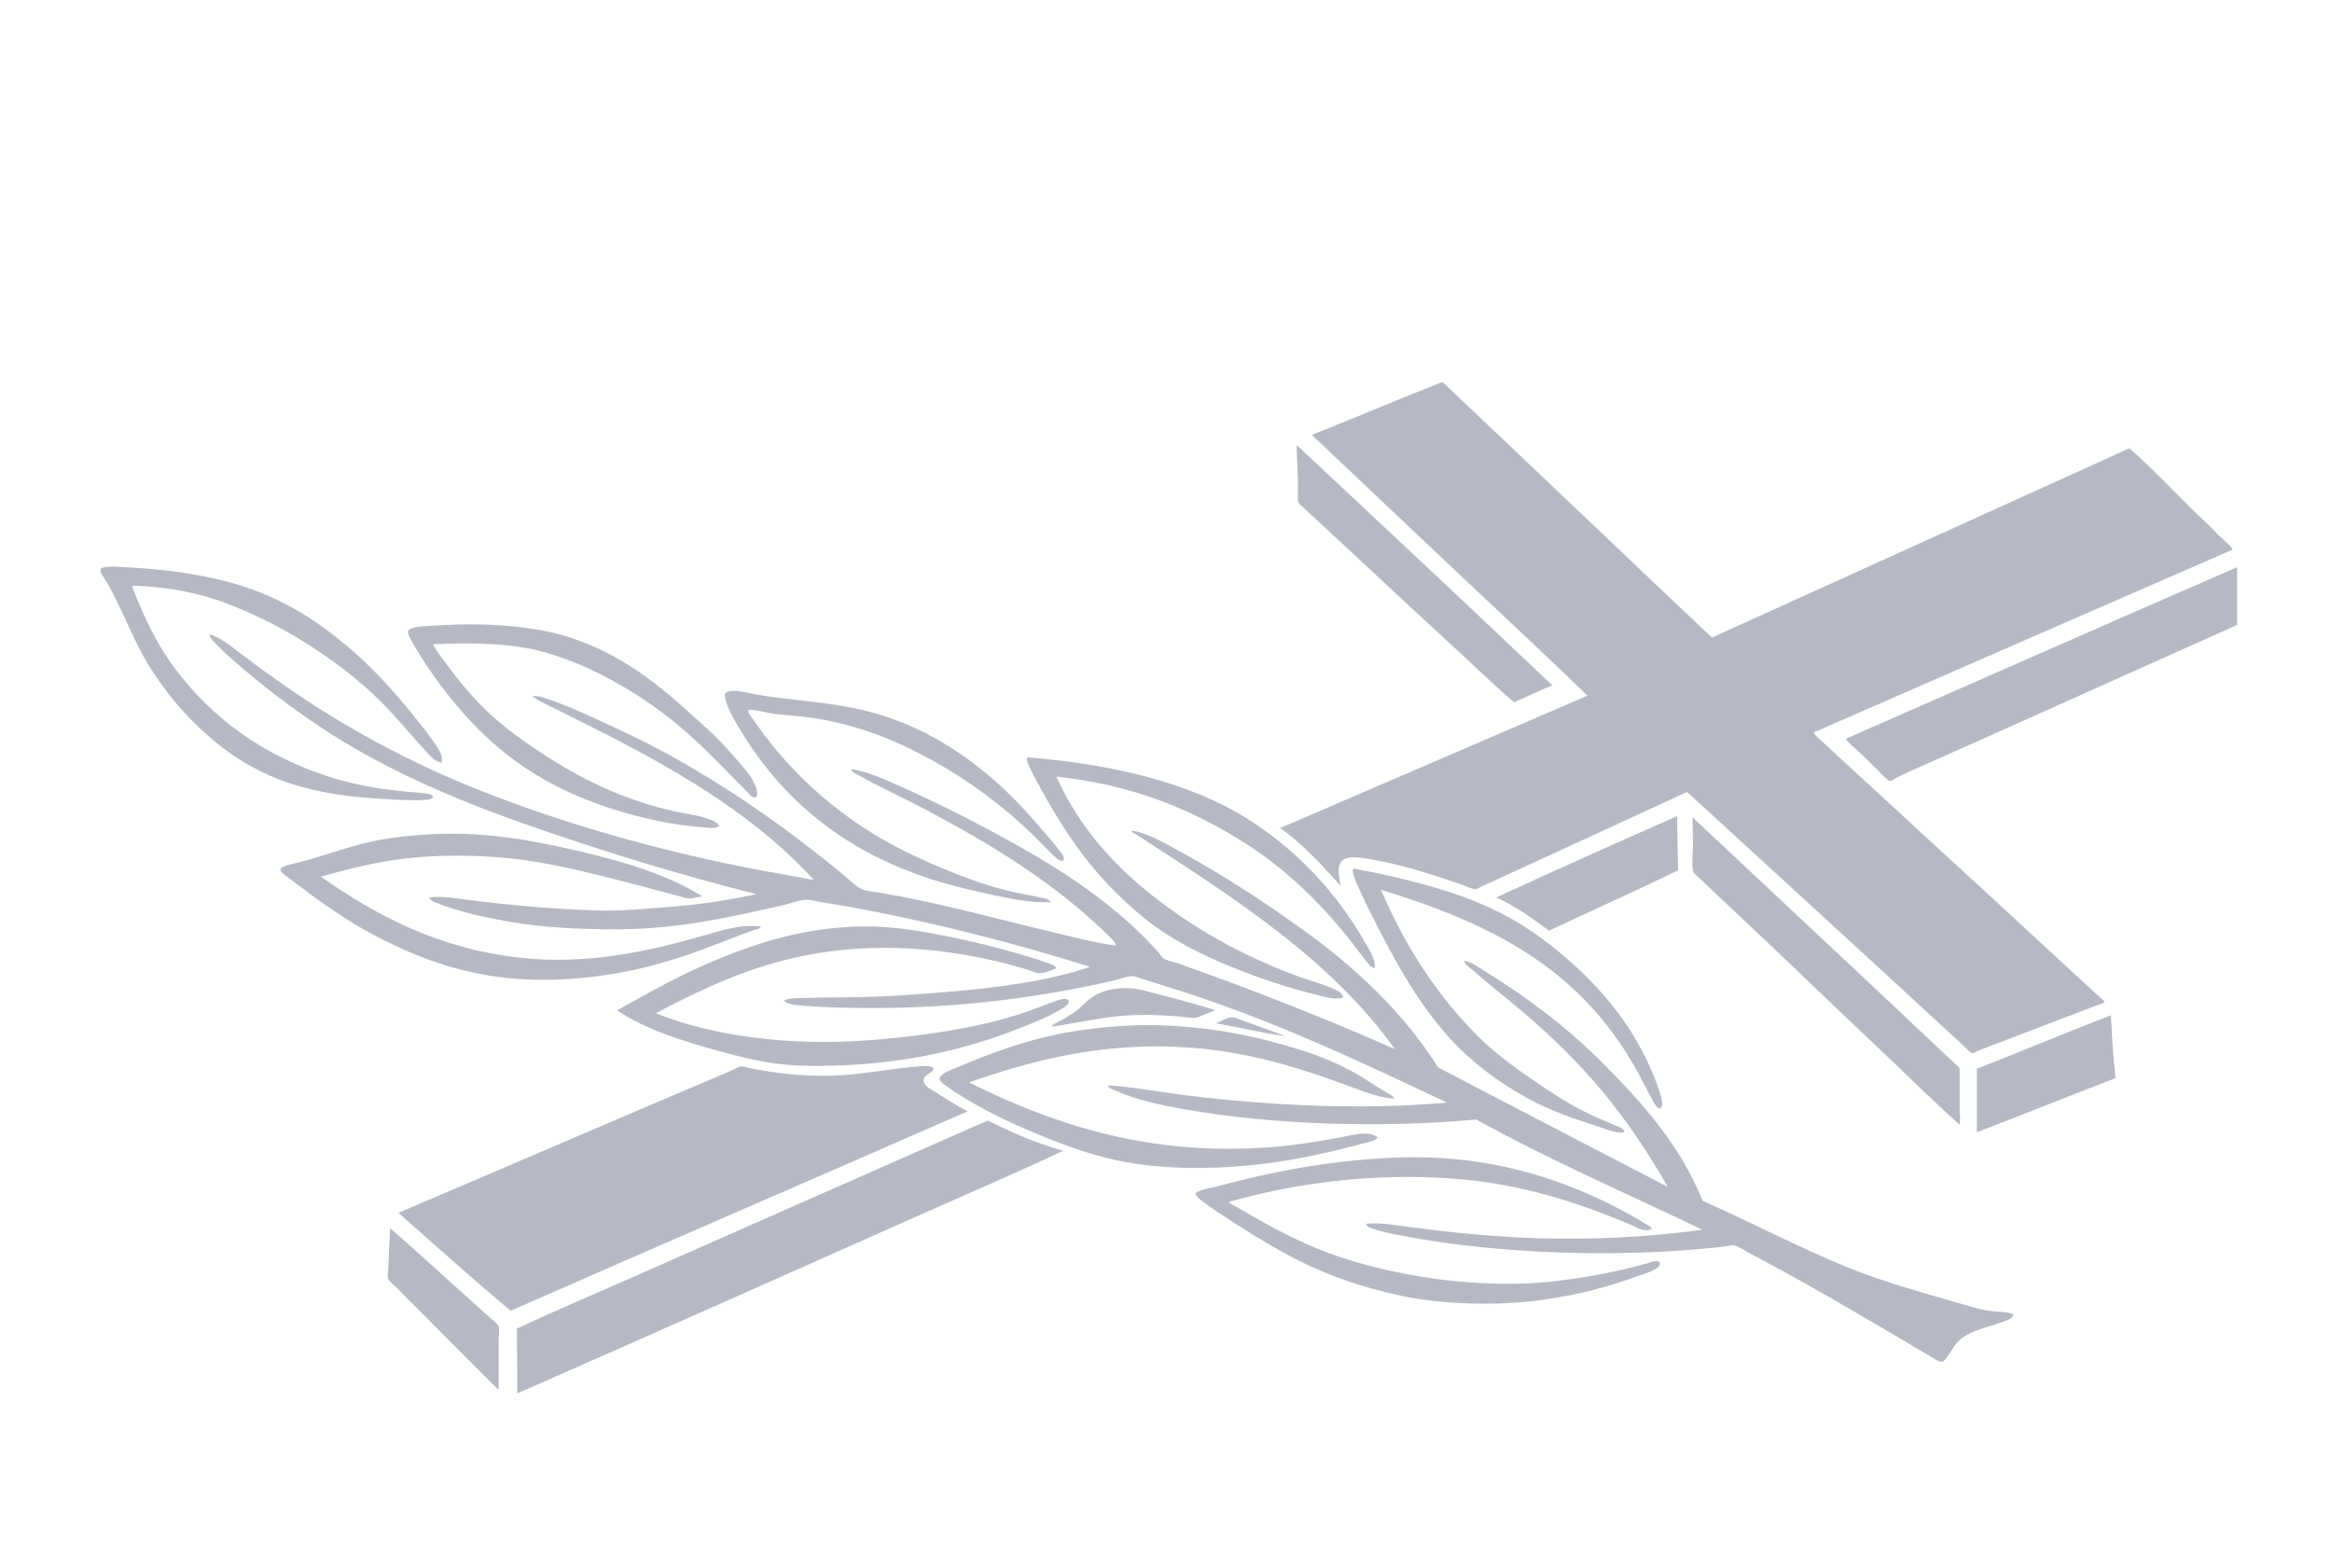
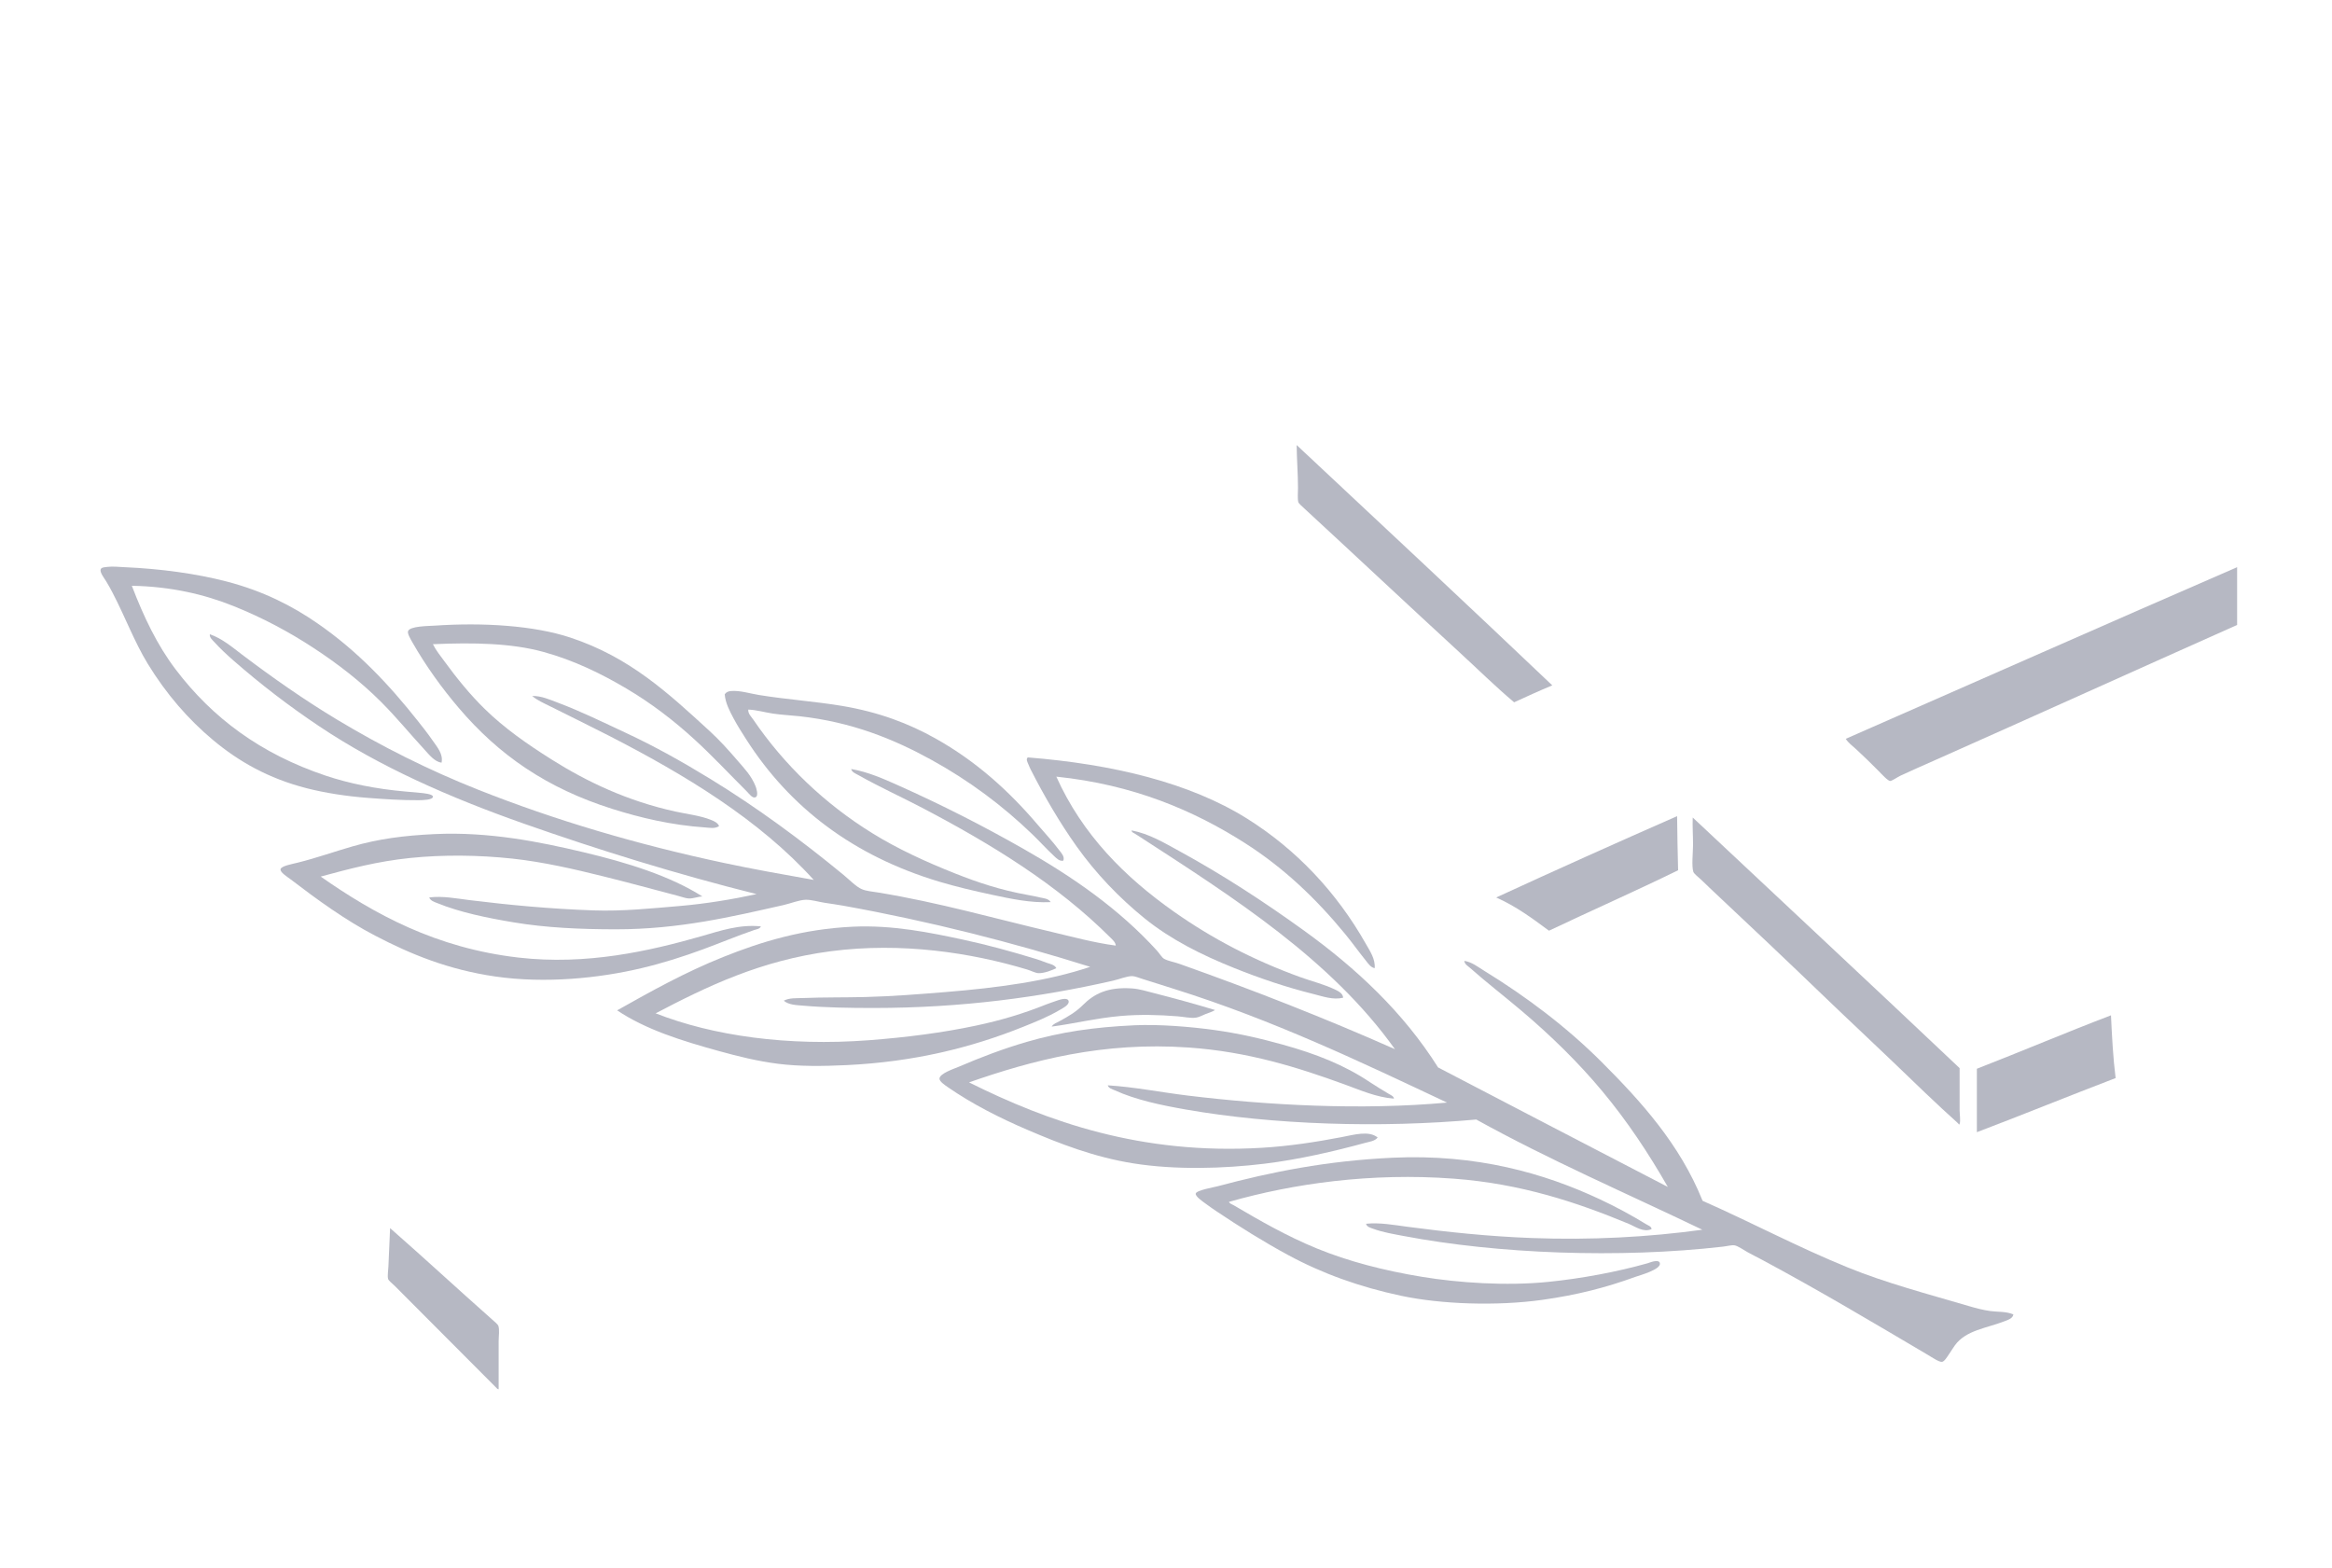
<svg xmlns="http://www.w3.org/2000/svg" width="232" height="156" viewBox="0 0 232 156" fill="none">
  <rect width="232" height="156" fill="white" />
-   <path fill-rule="evenodd" clip-rule="evenodd" d="M143.498 38C152.464 46.45 161.347 54.983 170.314 63.43C184.164 57.166 197.981 50.871 211.828 44.605C212.302 44.956 212.704 45.385 213.148 45.793C215.333 47.81 217.402 50.097 219.621 52.134C220.072 52.549 220.46 53.015 220.909 53.422C221.341 53.815 221.815 54.186 222.131 54.677C208.204 60.722 194.327 66.812 180.419 72.874C180.625 73.219 180.959 73.466 181.245 73.734C183.327 75.687 185.493 77.642 187.618 79.612C192.44 84.079 197.351 88.531 202.183 93.021C204.305 94.992 206.424 96.925 208.557 98.899C208.837 99.16 209.186 99.382 209.383 99.724C205.279 101.277 201.182 102.847 196.999 104.448C196.752 104.544 196.347 104.789 196.205 104.778C196.028 104.766 195.57 104.254 195.281 103.985C186.212 95.617 176.869 87.058 167.837 78.787C161.086 81.906 154.314 85.026 147.459 88.166C147.215 88.28 146.933 88.456 146.799 88.462C146.453 88.483 145.801 88.131 145.313 87.969C142.392 86.989 139.472 85.982 135.967 85.424C134.85 85.249 133.594 85.083 133.258 86.054C133.045 86.667 133.275 87.378 133.358 88.033C133.231 88.106 133.141 87.859 133.027 87.737C131.305 85.87 129.439 83.807 127.347 82.387C137.54 77.995 147.731 73.599 157.928 69.21C153.462 64.864 148.804 60.579 144.223 56.231C140.223 52.435 136.209 48.675 132.201 44.871C131.915 44.599 131.634 44.313 131.342 44.044C131.068 43.792 130.743 43.582 130.549 43.252C134.885 41.539 139.236 39.671 143.498 38Z" fill="#B6B8C3" />
  <path fill-rule="evenodd" clip-rule="evenodd" d="M154.429 68.185C153.139 68.722 151.884 69.294 150.632 69.87C148.76 68.289 147.023 66.577 145.216 64.916C140.089 60.203 134.976 55.398 129.793 50.616C129.56 50.401 129.202 50.09 129.164 49.955C129.071 49.613 129.132 48.989 129.132 48.535C129.132 47.22 129.006 45.515 129 44.341C128.99 44.282 129.031 44.274 129.032 44.308C137.519 52.248 146.01 60.179 154.429 68.185Z" fill="#B6B8C3" />
  <path fill-rule="evenodd" clip-rule="evenodd" d="M43.926 75.88C43.22 75.772 42.695 75.083 42.243 74.592C40.791 73.018 39.444 71.364 37.916 69.836C35.897 67.816 33.647 66.07 31.179 64.453C28.771 62.874 26.112 61.448 23.22 60.291C20.297 59.121 16.995 58.35 13.115 58.277C14.299 61.37 15.633 64.174 17.474 66.599C21.142 71.433 25.929 74.995 32.401 77.168C34.678 77.931 37.386 78.495 40.394 78.753C40.822 78.789 41.268 78.823 41.847 78.884C42.076 78.909 43.048 78.989 43.068 79.247C43.097 79.591 42.025 79.608 41.648 79.61C39.936 79.624 38.206 79.502 36.595 79.38C34.46 79.218 32.342 78.889 30.519 78.422C26.695 77.442 23.758 75.763 21.205 73.634C18.734 71.57 16.55 69.064 14.7 66.038C13.37 63.862 12.454 61.375 11.199 58.97C11.021 58.63 10.813 58.243 10.571 57.847C10.4 57.568 9.924 56.962 10.01 56.658C10.076 56.427 10.437 56.431 10.736 56.394C11.223 56.337 11.842 56.404 12.388 56.428C16 56.587 19.519 57.068 22.526 57.848C26.199 58.802 29.079 60.283 31.576 62.01C35.562 64.766 38.663 68.05 41.616 71.785C42.083 72.376 42.583 73.008 43.036 73.667C43.463 74.289 44.12 75.011 43.926 75.88Z" fill="#B6B8C3" />
  <path fill-rule="evenodd" clip-rule="evenodd" d="M222.561 56.428C222.561 58.344 222.561 60.259 222.561 62.175C212.647 66.595 202.39 71.233 192.31 75.715C191.3 76.164 190.176 76.649 189.074 77.169C188.77 77.311 188.244 77.685 188.05 77.697C187.825 77.711 187.144 76.957 186.894 76.706C186.128 75.939 185.451 75.265 184.682 74.56C184.291 74.203 183.878 73.909 183.625 73.503C196.59 67.818 209.635 62.041 222.561 56.428Z" fill="#B6B8C3" />
  <path fill-rule="evenodd" clip-rule="evenodd" d="M43.069 64.09C43.378 64.715 43.825 65.26 44.225 65.807C45.445 67.475 46.733 69.073 48.221 70.53C50.177 72.445 52.462 74.039 54.859 75.55C58.417 77.792 62.422 79.69 67.178 80.736C68.333 80.99 69.653 81.138 70.712 81.561C71.014 81.682 71.418 81.85 71.537 82.188C71.132 82.468 70.587 82.35 70.15 82.321C66.775 82.091 63.679 81.349 60.903 80.472C54.41 78.417 49.653 75.151 45.612 70.399C43.976 68.475 42.359 66.249 41.021 63.894C40.834 63.562 40.519 63.044 40.593 62.803C40.754 62.277 42.613 62.287 43.268 62.242C48.05 61.917 53.106 62.227 56.742 63.431C62.65 65.386 66.453 68.933 70.58 72.712C71.604 73.649 72.515 74.667 73.387 75.683C74.043 76.448 74.743 77.155 75.17 78.226C75.211 78.328 75.507 79.155 75.17 79.316C74.865 79.461 74.527 78.969 74.312 78.755C72.582 77.026 70.847 75.174 69.094 73.57C66.967 71.623 64.714 69.915 62.29 68.484C59.822 67.025 57.113 65.694 54.035 64.85C50.902 63.992 47.142 63.91 43.069 64.09Z" fill="#B6B8C3" />
  <path fill-rule="evenodd" clip-rule="evenodd" d="M52.943 69.241C53.849 69.22 54.69 69.603 55.486 69.902C57.812 70.776 60.058 71.885 62.256 72.908C65.16 74.259 67.954 75.832 70.677 77.499C75.314 80.335 79.748 83.608 83.921 87.043C84.5 87.519 85.162 88.215 85.737 88.461C86.187 88.655 86.78 88.698 87.355 88.792C93.407 89.781 98.973 91.387 104.661 92.722C106.725 93.208 108.783 93.779 111.001 94.076C110.985 93.75 110.684 93.494 110.473 93.283C105.216 88.026 98.694 84.013 91.748 80.37C89.66 79.276 87.448 78.278 85.374 77.101C85.129 76.961 84.754 76.836 84.68 76.507C86.351 76.794 87.883 77.475 89.337 78.125C93.684 80.067 97.714 82.118 101.787 84.432C106.759 87.258 111.347 90.444 115.096 94.571C115.36 94.862 115.59 95.273 115.823 95.397C116.251 95.625 116.826 95.71 117.342 95.894C124.67 98.494 131.881 101.32 138.776 104.381C132.405 95.454 122.753 89.314 113.379 83.242C113.233 83.147 113.079 83.045 112.916 82.947C112.813 82.881 112.561 82.801 112.586 82.616C114.343 82.955 115.842 83.863 117.309 84.664C121.641 87.026 125.774 89.728 129.694 92.556C134.904 96.316 139.592 100.681 143.068 106.197C150.681 110.165 158.294 114.133 165.923 118.086C163.998 114.714 161.868 111.518 159.416 108.574C156.99 105.663 154.261 103.007 151.359 100.55C149.67 99.118 147.912 97.77 146.239 96.288C146.031 96.103 145.704 95.929 145.679 95.594C146.435 95.712 147.034 96.2 147.661 96.584C151.913 99.194 155.907 102.223 159.351 105.667C163.283 109.599 167.109 113.836 169.358 119.405C169.364 119.43 169.391 119.439 169.391 119.47C174.226 121.603 178.851 124.073 183.856 126.109C187.643 127.648 191.741 128.724 195.877 129.94C196.578 130.146 197.301 130.339 198.024 130.435C198.774 130.533 199.558 130.458 200.303 130.766C200.228 131.173 199.805 131.297 199.477 131.425C197.657 132.143 195.602 132.317 194.49 133.836C194.314 134.078 194.132 134.381 193.895 134.728C193.717 134.99 193.437 135.46 193.202 135.488C192.914 135.523 192.206 135.039 191.848 134.827C186.321 131.564 180.97 128.371 175.204 125.284C174.815 125.076 174.35 124.85 173.883 124.59C173.48 124.364 172.876 123.944 172.562 123.896C172.266 123.851 171.826 123.979 171.405 124.026C161.099 125.21 148.977 124.744 139.668 122.971C138.633 122.773 137.57 122.603 136.597 122.243C136.362 122.157 135.966 122.061 135.903 121.748C137.271 121.61 138.65 121.866 139.997 122.046C143.935 122.566 148.042 123.006 152.382 123.168C158.283 123.39 164.01 123.077 169.357 122.343C161.82 118.726 154.037 115.359 146.866 111.378C137.305 112.253 126.629 111.895 118.002 110.388C115.474 109.945 112.991 109.423 110.902 108.471C110.666 108.364 110.294 108.282 110.208 107.976C112.859 108.14 115.492 108.671 118.201 109C126.029 109.952 135.399 110.477 143.96 109.694C135.364 105.646 126.653 101.479 116.846 98.4C115.878 98.096 114.779 97.737 113.708 97.409C113.337 97.295 112.915 97.117 112.651 97.112C112.122 97.101 111.349 97.427 110.703 97.573C103.476 99.211 95.702 100.281 86.892 100.282C84.518 100.282 82.079 100.242 79.89 100.05C79.225 99.993 78.476 99.985 77.974 99.557C78.535 99.261 79.21 99.318 79.858 99.293C81.926 99.208 84.072 99.245 86.099 99.191C88.798 99.124 91.504 98.904 94.058 98.698C99.287 98.272 104.244 97.609 108.457 96.188C100.713 93.76 92.577 91.671 83.919 90.111C83.335 90.006 82.677 89.915 82.036 89.815C81.389 89.713 80.699 89.5 80.154 89.516C79.487 89.536 78.674 89.88 77.942 90.044C72.787 91.206 67.561 92.455 61.296 92.455C57.722 92.455 54.284 92.298 51.092 91.761C48.444 91.319 45.756 90.768 43.496 89.846C43.218 89.734 42.813 89.612 42.703 89.285C44.029 89.117 45.377 89.385 46.699 89.549C50.644 90.035 54.693 90.421 59.051 90.573C61.945 90.673 64.807 90.374 67.539 90.143C70.25 89.913 72.853 89.474 75.267 88.954C67.327 86.968 59.542 84.555 52.149 81.954C44.732 79.343 37.781 76.289 31.739 72.243C28.753 70.246 25.9 68.056 23.22 65.709C22.564 65.134 21.906 64.525 21.304 63.859C21.126 63.663 20.828 63.426 20.875 63.1C22.101 63.52 23.108 64.39 24.111 65.148C27.12 67.419 30.203 69.589 33.523 71.588C37.924 74.235 42.576 76.588 47.625 78.589C55.191 81.586 63.328 84.003 72.031 85.853C74.937 86.473 77.886 86.998 80.948 87.539C80.976 87.531 80.98 87.552 80.982 87.571C75.542 81.543 68.157 77.084 60.538 73.173C58.618 72.187 56.702 71.259 54.726 70.267C54.118 69.96 53.465 69.687 52.943 69.241Z" fill="#B6B8C3" />
  <path fill-rule="evenodd" clip-rule="evenodd" d="M105.784 85.624C105.399 85.708 105.093 85.378 104.859 85.159C104.122 84.473 103.417 83.691 102.679 82.98C99.729 80.14 96.42 77.663 92.639 75.582C88.921 73.537 84.758 71.831 79.528 71.256C78.644 71.159 77.766 71.125 76.885 70.992C76.064 70.868 75.263 70.626 74.442 70.595C74.405 71 74.737 71.293 74.937 71.587C78.014 76.105 82.04 79.956 86.76 82.88C89.293 84.452 92.1 85.739 95.05 86.91C97.278 87.794 99.545 88.549 102.183 89.024C102.596 89.098 103.049 89.188 103.471 89.288C103.83 89.373 104.31 89.385 104.528 89.75C102.509 89.845 100.562 89.416 98.715 89.024C96.871 88.629 95.083 88.209 93.399 87.703C84.901 85.144 78.582 80.35 74.244 73.567C73.82 72.905 73.375 72.212 72.989 71.487C72.599 70.752 72.172 69.959 72.098 69.076C72.246 68.851 72.462 68.767 72.759 68.746C73.631 68.683 74.645 69.003 75.499 69.142C78.187 69.582 81.179 69.792 83.789 70.232C87.443 70.847 90.423 71.984 93.069 73.469C97.101 75.729 100.364 78.673 103.24 82.056C103.952 82.891 104.705 83.694 105.387 84.598C105.588 84.866 105.944 85.228 105.784 85.624Z" fill="#B6B8C3" />
  <path fill-rule="evenodd" clip-rule="evenodd" d="M136.761 96.322C136.364 96.245 136.129 95.876 135.902 95.595C135.206 94.734 134.537 93.792 133.821 92.92C130.966 89.447 127.754 86.36 123.848 83.872C118.724 80.608 112.712 78.054 105.089 77.267C107.677 83.027 111.888 87.256 116.847 90.741C120.585 93.369 124.671 95.514 129.363 97.214C130.489 97.623 131.755 97.928 132.863 98.468C133.165 98.616 133.598 98.834 133.624 99.261C132.619 99.505 131.618 99.131 130.684 98.898C127.949 98.22 125.27 97.303 122.824 96.322C119.491 94.986 116.465 93.461 113.875 91.37C111.333 89.316 109.01 86.879 107.104 84.202C105.439 81.862 103.897 79.225 102.546 76.573C102.46 76.403 102.366 76.183 102.283 75.979C102.215 75.815 102.047 75.522 102.25 75.352C110.729 76.029 118.368 77.874 124.046 81.429C128.961 84.506 132.969 88.761 135.869 93.878C136.284 94.608 136.84 95.405 136.761 96.322Z" fill="#B6B8C3" />
  <path fill-rule="evenodd" clip-rule="evenodd" d="M166.947 86.58C162.728 88.646 158.366 90.57 154.1 92.592C152.461 91.38 150.826 90.162 148.849 89.289C154.788 86.553 160.897 83.81 166.848 81.197C166.865 83.008 166.901 84.797 166.947 86.58Z" fill="#B6B8C3" />
  <path fill-rule="evenodd" clip-rule="evenodd" d="M168.4 81.395C168.391 81.337 168.431 81.327 168.433 81.362C177.27 89.663 186.147 97.929 194.953 106.265C194.953 107.516 194.953 108.987 194.953 110.424C194.953 110.82 195.063 111.548 194.953 111.812C194.889 111.962 194.877 111.827 194.788 111.745C192.591 109.775 190.455 107.693 188.348 105.67C186.102 103.512 183.872 101.443 181.71 99.361C177.914 95.706 173.994 91.997 170.084 88.332C169.84 88.101 169.577 87.832 169.258 87.539C169.003 87.303 168.527 86.923 168.466 86.746C168.273 86.184 168.432 84.774 168.432 84.07C168.433 83.053 168.365 82.114 168.4 81.395Z" fill="#B6B8C3" />
  <path fill-rule="evenodd" clip-rule="evenodd" d="M69.884 89.191C69.482 89.189 68.975 89.404 68.531 89.388C68.232 89.378 67.819 89.222 67.441 89.124C65.027 88.486 62.383 87.771 59.977 87.175C57.14 86.47 54.054 85.756 50.994 85.423C47.615 85.059 44.06 85.021 40.789 85.36C37.544 85.694 34.737 86.437 31.906 87.208C37.218 90.929 43.365 94.323 51.588 95.267C58.338 96.042 64.575 94.634 69.852 93.12C71.68 92.596 73.574 91.945 75.697 92.163C75.586 92.427 75.262 92.448 75.036 92.525C73.338 93.107 71.65 93.815 69.95 94.441C67.994 95.162 65.968 95.811 63.807 96.322C59.64 97.314 54.273 97.874 49.276 97.15C44.612 96.474 40.882 94.946 37.321 93.087C34.327 91.526 31.569 89.513 28.899 87.473C28.576 87.228 27.867 86.795 27.909 86.483C27.952 86.155 29.079 85.959 29.626 85.822C31.541 85.343 33.319 84.706 35.076 84.203C37.662 83.46 40.146 83.126 43.266 82.981C48.651 82.731 53.689 83.756 57.962 84.765C62.462 85.827 66.683 87.155 69.884 89.191Z" fill="#B6B8C3" />
-   <path fill-rule="evenodd" clip-rule="evenodd" d="M134.68 86.415C138.423 87.1 142.364 88.06 145.579 89.223C149.019 90.467 151.834 92.1 154.363 94.111C158.774 97.616 162.574 101.864 164.766 107.65C164.917 108.047 165.079 108.498 165.195 108.939C165.307 109.358 165.498 109.87 165.195 110.293C164.775 110.247 164.608 109.79 164.436 109.5C163.869 108.537 163.376 107.465 162.818 106.461C160.594 102.471 157.797 99.194 154.231 96.454C149.553 92.861 143.804 90.474 137.388 88.527C139.795 94.147 142.953 99.013 147 103.06C149.025 105.084 151.414 106.729 153.835 108.342C155.675 109.571 157.515 110.649 159.714 111.547C160.043 111.68 160.41 111.856 160.77 112.008C161.061 112.132 161.568 112.22 161.597 112.669C160.672 112.771 159.81 112.335 158.989 112.075C156.433 111.266 154.04 110.416 151.855 109.202C149.019 107.624 146.46 105.713 144.324 103.391C141.144 99.929 138.805 95.693 136.531 91.169C136.183 90.478 135.815 89.75 135.44 88.925C135.123 88.222 134.567 87.117 134.582 86.514C134.599 86.467 134.633 86.434 134.68 86.415Z" fill="#B6B8C3" />
  <path fill-rule="evenodd" clip-rule="evenodd" d="M105.09 96.322C104.699 96.515 103.874 96.842 103.306 96.818C102.998 96.805 102.574 96.571 102.184 96.455C96.64 94.788 89.706 93.711 82.633 94.638C75.698 95.548 70.348 98.125 65.228 100.815C70.933 103.051 78.346 104.102 86.431 103.491C90.151 103.207 93.767 102.746 97.097 102.036C99.616 101.501 101.829 100.834 104.099 99.924C104.341 99.827 104.768 99.685 105.222 99.526C105.41 99.462 106.213 99.187 106.311 99.593C106.402 99.96 105.786 100.269 105.42 100.484C104.224 101.184 103.057 101.646 101.755 102.17C96.684 104.205 90.98 105.645 84.218 105.966C81.838 106.081 79.518 106.101 77.415 105.835C75.353 105.573 73.424 105.092 71.569 104.579C67.849 103.553 64.276 102.448 61.397 100.518C64.73 98.639 68.165 96.72 71.965 95.202C75.768 93.679 79.866 92.428 84.844 92.195C88.817 92.01 92.585 92.79 95.81 93.483C98.308 94.019 100.677 94.677 103.042 95.4C103.416 95.515 103.803 95.665 104.165 95.796C104.495 95.912 104.914 95.979 105.09 96.322Z" fill="#B6B8C3" />
  <path fill-rule="evenodd" clip-rule="evenodd" d="M120.876 100.484C120.598 100.669 120.274 100.756 119.951 100.88C119.638 101.002 119.301 101.198 118.993 101.242C118.455 101.321 117.761 101.159 117.144 101.11C115.278 100.959 113.361 100.913 111.495 101.077C108.996 101.298 106.85 101.844 104.627 102.134C104.794 101.849 105.132 101.745 105.386 101.606C106.263 101.127 107.027 100.694 107.73 99.99C108.844 98.875 110.204 98.162 112.651 98.339C113.367 98.39 114.094 98.621 114.798 98.8C116.846 99.322 118.908 99.889 120.876 100.484Z" fill="#B6B8C3" />
  <path fill-rule="evenodd" clip-rule="evenodd" d="M210.474 107.255C205.847 109.023 201.305 110.877 196.67 112.638C196.67 110.535 196.67 108.433 196.67 106.328C201.132 104.593 205.604 102.691 210.012 101.012C210.111 103.147 210.222 105.271 210.474 107.255Z" fill="#B6B8C3" />
-   <path fill-rule="evenodd" clip-rule="evenodd" d="M127.911 103.093C125.619 102.774 123.284 102.215 120.976 101.805C121.471 101.635 121.954 101.251 122.494 101.211C122.873 101.183 123.483 101.487 123.914 101.639C125.202 102.101 126.729 102.638 127.911 103.093Z" fill="#B6B8C3" />
  <path fill-rule="evenodd" clip-rule="evenodd" d="M138.677 109.302C136.922 109.167 135.331 108.455 133.755 107.883C129.105 106.191 124.187 104.633 118.266 104.217C109.702 103.614 102.661 105.5 96.404 107.684C104.175 111.561 113.5 114.921 125.565 114.189C128.247 114.028 130.909 113.621 133.459 113.132C134.691 112.899 136.174 112.45 137.059 113.167C136.773 113.533 136.254 113.581 135.836 113.695C132.758 114.533 129.285 115.347 125.797 115.775C121.732 116.273 116.905 116.404 112.752 115.742C108.856 115.121 105.449 113.792 102.217 112.406C99.471 111.23 96.74 109.849 94.323 108.178C94 107.955 93.467 107.601 93.465 107.319C93.46 106.797 94.949 106.317 95.381 106.13C97.527 105.205 99.832 104.327 102.151 103.654C105.516 102.678 108.737 102.194 112.851 102.003C115.338 101.887 118.441 102.15 120.745 102.465C123.199 102.801 125.477 103.333 127.581 103.918C130.946 104.852 133.745 105.96 136.266 107.649C136.902 108.075 137.503 108.427 138.182 108.838C138.35 108.94 138.651 109.047 138.677 109.302Z" fill="#B6B8C3" />
-   <path fill-rule="evenodd" clip-rule="evenodd" d="M92.872 106.265C92.81 106.851 91.912 106.822 91.881 107.486C91.859 107.932 92.392 108.247 92.772 108.476C93.927 109.172 95.159 110.019 96.272 110.558C81.138 117.198 65.919 123.753 50.796 130.406C47.025 127.23 43.258 123.874 39.634 120.664C50.703 115.948 61.494 111.275 72.659 106.562C73.031 106.404 73.454 106.122 73.716 106.1C73.979 106.077 74.375 106.226 74.74 106.298C77.117 106.756 79.699 107.081 82.533 107.024C85.578 106.965 88.541 106.304 91.318 106.1C91.743 106.068 92.573 105.961 92.872 106.265Z" fill="#B6B8C3" />
-   <path fill-rule="evenodd" clip-rule="evenodd" d="M98.253 111.481C100.608 112.64 103.027 113.731 105.783 114.488C101.305 116.589 96.742 118.546 92.209 120.565C78.666 126.587 65.011 132.676 51.456 138.629C51.474 136.452 51.434 134.336 51.422 132.189C55.259 130.366 59.187 128.729 63.08 127.004C74.764 121.824 86.553 116.652 98.253 111.481Z" fill="#B6B8C3" />
  <path fill-rule="evenodd" clip-rule="evenodd" d="M164.305 122.28C163.493 122.64 162.71 122.037 162.025 121.752C156.916 119.63 151.338 117.762 144.621 117.262C136.428 116.651 128.68 117.74 122.262 119.573C122.342 119.758 122.572 119.812 122.725 119.902C125.326 121.43 128.009 122.977 130.981 124.196C134.119 125.483 137.653 126.405 141.517 127.037C145.077 127.618 149.844 127.957 154.032 127.531C157.398 127.189 160.856 126.538 163.906 125.681C164.083 125.632 164.997 125.229 165.129 125.648C165.33 126.288 163.082 126.891 162.685 127.036C159.783 128.091 156.931 128.828 153.471 129.315C148.896 129.958 143.347 129.756 139.402 128.917C135.258 128.037 131.541 126.698 128.14 124.857C125.72 123.546 123.354 122.069 121.007 120.497C120.678 120.276 120.332 120.038 119.883 119.704C119.631 119.517 118.906 119.026 118.958 118.746C119.023 118.412 120.772 118.118 121.138 118.018C126.5 116.587 131.992 115.485 138.543 115.179C146.886 114.792 153.636 116.722 159.15 119.307C160.795 120.076 162.313 120.902 163.807 121.818C163.985 121.926 164.297 122.012 164.305 122.28Z" fill="#B6B8C3" />
  <path fill-rule="evenodd" clip-rule="evenodd" d="M38.808 122.182C42.185 125.143 45.514 128.224 48.947 131.263C49.174 131.465 49.523 131.755 49.575 131.89C49.714 132.268 49.608 132.931 49.608 133.444C49.608 135.035 49.607 136.629 49.608 138.2C49.529 138.262 49.377 138.068 49.277 137.968C45.972 134.663 42.634 131.292 39.27 127.929C39.038 127.697 38.661 127.42 38.609 127.235C38.531 126.946 38.625 126.394 38.643 125.98C38.696 124.772 38.76 123.332 38.808 122.182Z" fill="#B6B8C3" />
</svg>